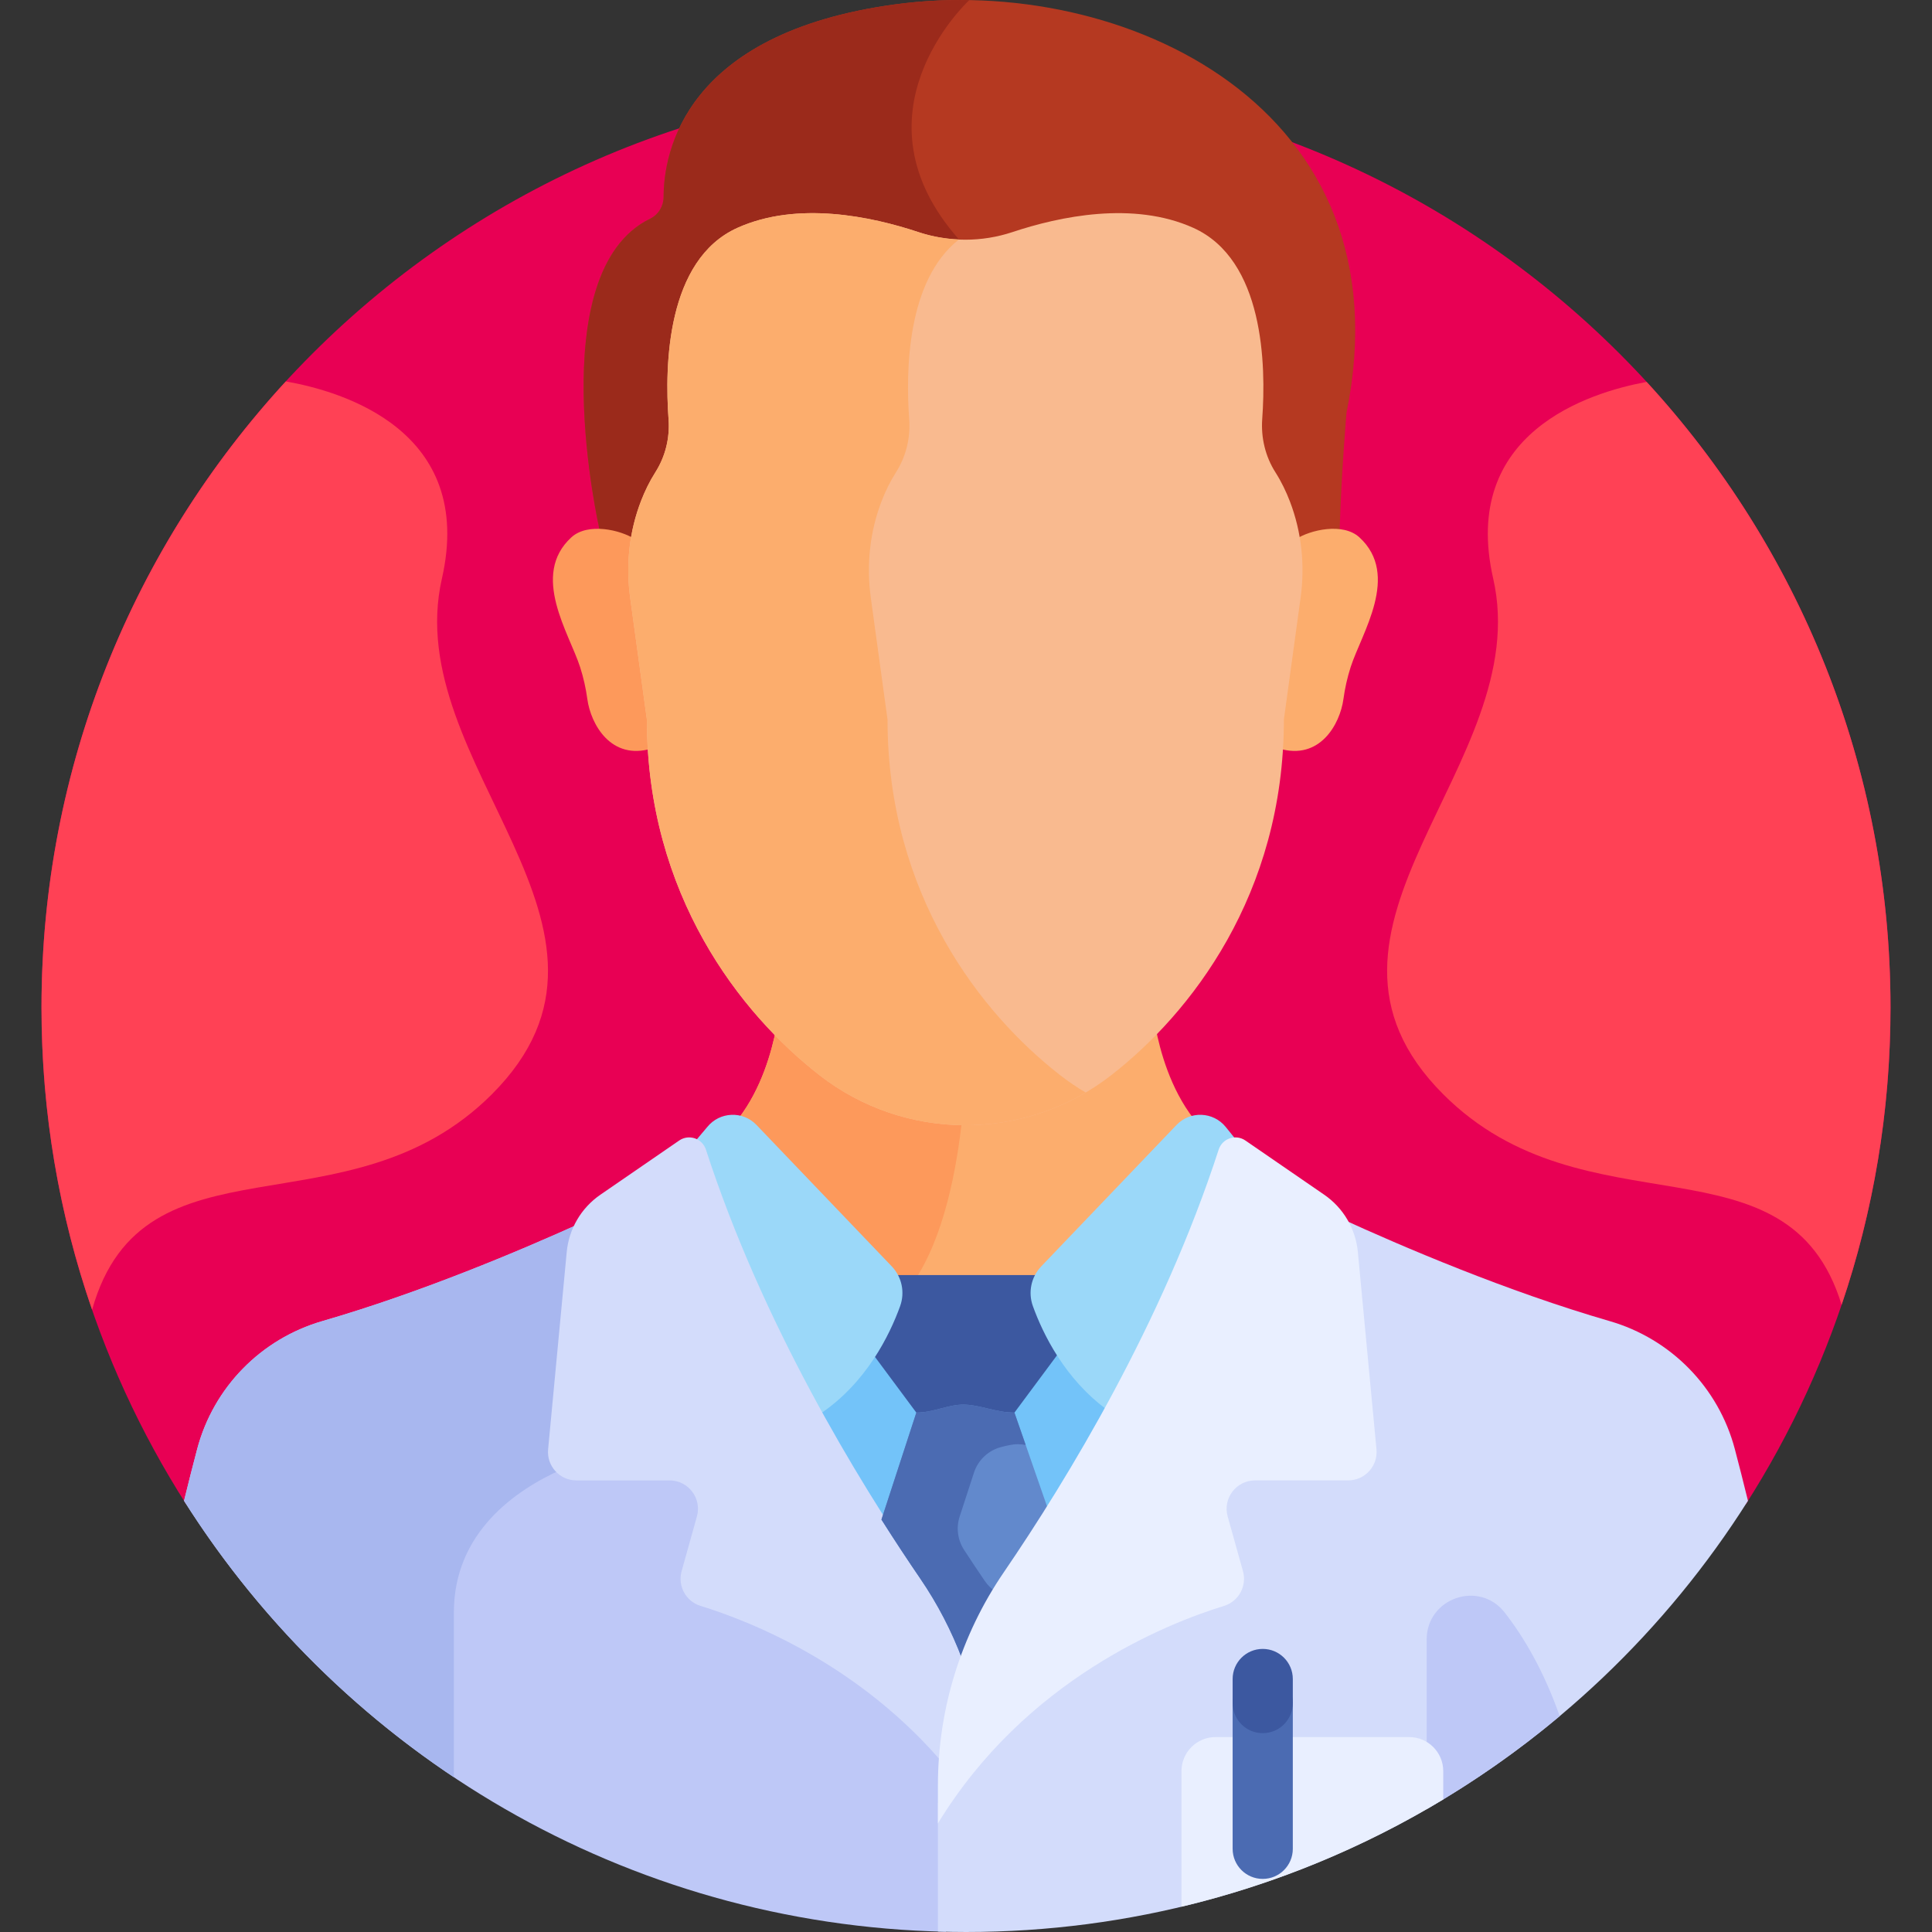
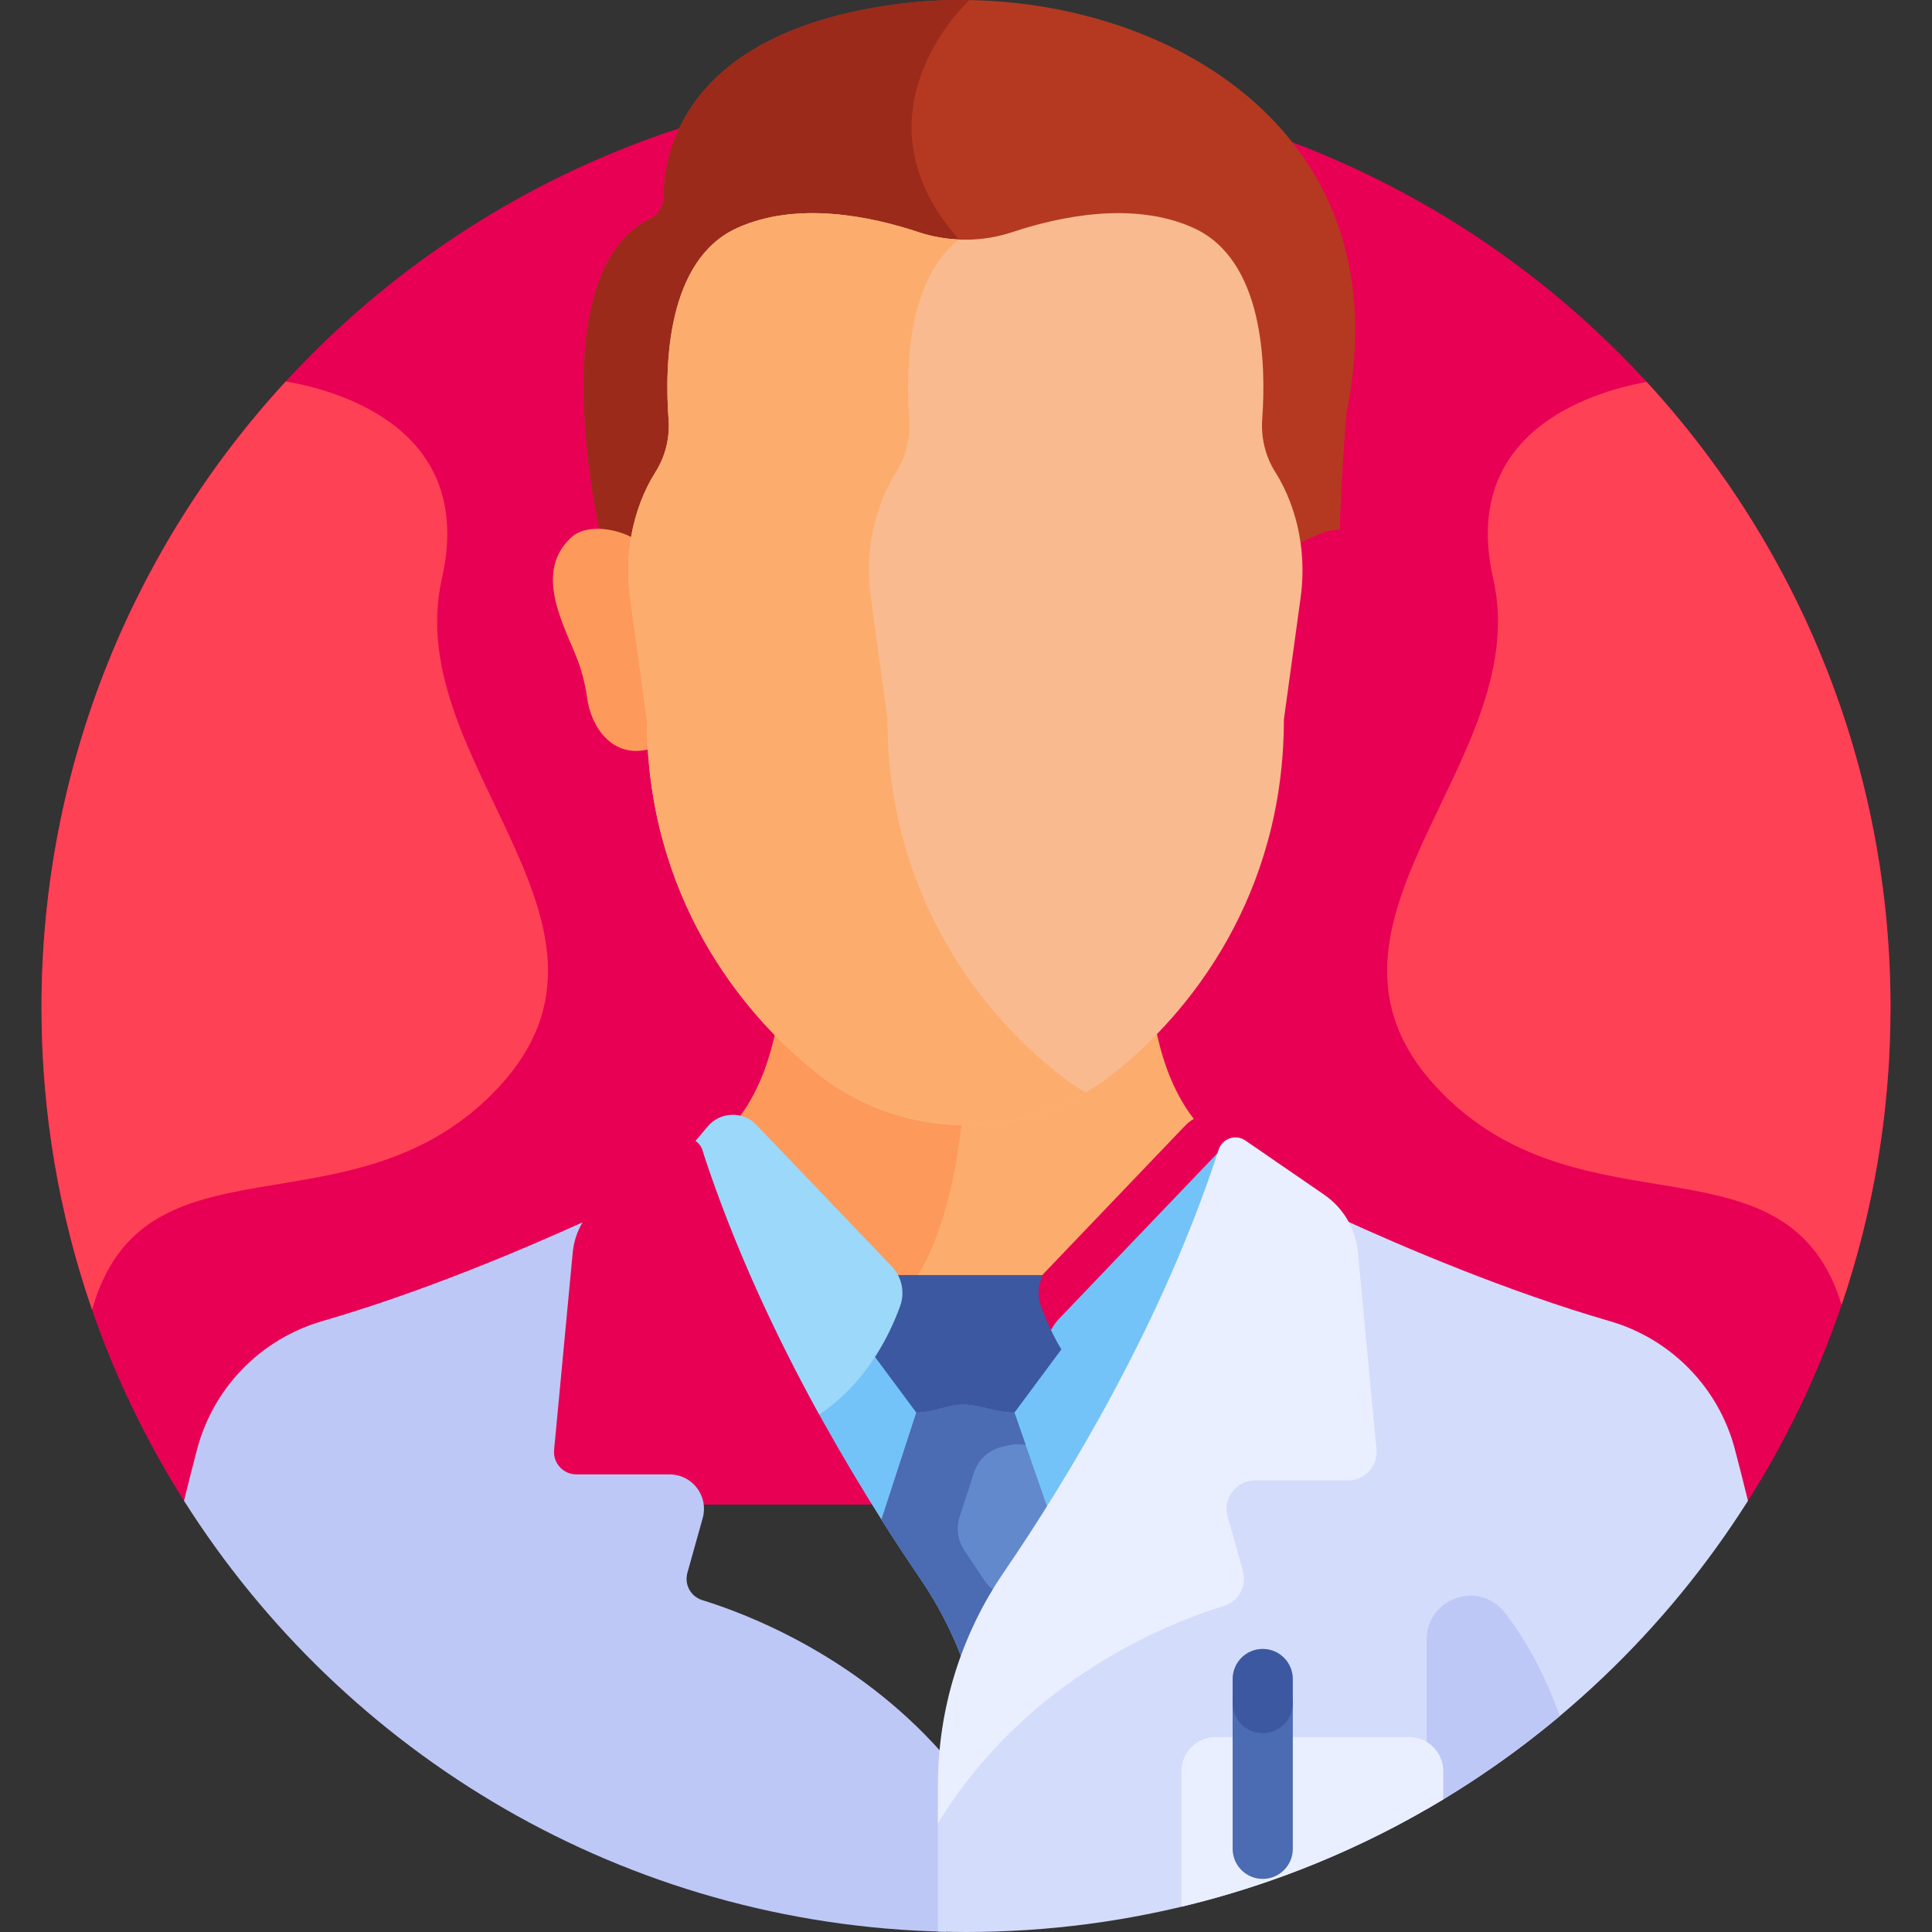
<svg xmlns="http://www.w3.org/2000/svg" id="Layer_1" enable-background="new 0 0 512 512" height="512" viewBox="0 0 512 512" width="512">
  <rect x="0" y="0" width="512" height="512" fill="#333333" stroke="none" />
  <g>
    <path d="m462.607 398.727c24.305-38.041 38.395-83.238 38.395-131.729 0-135.311-109.692-245.002-245.002-245.002-135.311 0-245.002 109.691-245.002 245.002 0 48.49 14.09 93.688 38.395 131.729z" fill="#e80054" />
    <path d="m186.124 424.054c-3.088-.95-4.823-4.139-3.951-7.261l4.052-14.487c.775-2.773.222-5.678-1.518-7.97-1.74-2.293-4.389-3.609-7.267-3.609h-24.69c-1.691 0-3.249-.688-4.388-1.939-1.138-1.251-1.678-2.867-1.519-4.551l4.933-52.298c.271-2.873 1.179-5.597 2.614-8.009-17.1 7.749-43.175 18.699-68.983 26.181-16.238 4.708-28.839 17.571-33.157 33.917-1.096 4.149-2.265 8.728-3.48 13.698 42.524 67.267 116.884 112.395 201.915 114.206v-56.657c-.536 3.008-.938 6.041-1.202 9.091-22.946-25.798-51.744-36.738-63.359-40.312z" fill="#bec8f7" />
-     <path d="m120.279 427.331c0-21.239 16.388-32.504 28.691-37.969-.212-.177-.418-.364-.608-.573-1.138-1.251-1.678-2.867-1.519-4.551l4.933-52.298c.271-2.873 1.179-5.598 2.614-8.01-17.1 7.749-43.175 18.699-68.983 26.181-16.238 4.708-28.839 17.571-33.157 33.917-1.096 4.149-2.265 8.728-3.48 13.698 18.43 29.153 42.843 54.144 71.51 73.256-.001-15.113-.001-31.07-.001-43.651z" fill="#a8b7ef" />
    <g>
      <path d="m280.683 349.469c-.828.866-1.514 1.829-2.054 2.857-16.841 0-29.535 0-44.92 0-.54-1.028-1.226-1.991-2.054-2.857l-43.393-45.365c-.615.564-1.218 1.109-1.796 1.618 15.151 46.207 40.436 87.774 57.434 112.648 4.573 6.693 8.289 13.875 11.119 21.377 2.832-7.501 6.544-14.684 11.117-21.377 17.11-25.039 42.623-66.99 57.738-113.564.048-.148.107-.287.167-.426-.04-.036-.082-.076-.122-.113z" fill="#73c3f9" />
    </g>
    <g>
      <path d="m198.145 298.232 37.359 39.057c.697.729 1.275 1.54 1.73 2.406h37.83c.455-.866 1.033-1.677 1.73-2.406l37.358-39.057c.669-.7 1.424-1.261 2.226-1.697-6.231-8.01-8.975-18.141-10.133-24.247-3.958 4.047-7.969 7.584-11.854 10.601-11 8.542-24.575 13.182-38.556 13.182s-27.556-4.64-38.556-13.182c-3.796-2.947-7.71-6.395-11.579-10.326-1.182 6.103-3.919 15.983-9.996 23.856.884.45 1.712 1.051 2.441 1.813z" fill="#fcad6d" />
      <path d="m255.018 296.053c-13.691-.178-26.952-4.79-37.737-13.165-3.796-2.947-7.71-6.395-11.58-10.326-1.182 6.103-3.919 15.984-9.996 23.856.883.45 1.711 1.051 2.44 1.813l37.359 39.057c.697.729 1.275 1.54 1.73 2.406h4.905c8.004-11.769 11.424-29.771 12.879-43.641z" fill="#fd995b" />
    </g>
    <path d="m275.852 346.137c-.99-2.744-.756-5.727.559-8.231h-20.755-19.798c1.315 2.504 1.55 5.487.559 8.231-1.179 3.267-3.011 7.502-5.685 11.92l12.105 16.301h25.999l12.432-16.742c-2.53-4.258-4.277-8.321-5.416-11.479z" fill="#3c58a0" />
-     <path d="m293.551 373.727c11.165-20.395 22.233-43.994 30.324-68.922.537-1.655 1.867-2.766 3.388-3.136l-2.425-3.003c-3.293-4.079-9.421-4.337-13.045-.548l-35.849 37.478c-2.686 2.807-3.538 6.886-2.219 10.54 2.628 7.282 8.441 19.338 19.826 27.591z" fill="#9bd8f9" />
    <path d="m186.162 304.805c8.24 25.388 19.569 49.395 30.943 70.045 12.459-8.246 18.689-21.096 21.438-28.714 1.319-3.654.466-7.733-2.219-10.54l-35.849-37.478c-3.624-3.789-9.751-3.531-13.045.548l-3.114 3.687c.833.564 1.502 1.395 1.846 2.452z" fill="#9bd8f9" />
    <g>
-       <path d="m256.081 440.749c-2.898-8.469-6.926-16.561-12.034-24.036-16.883-24.707-42.057-66.102-56.972-112.058-.964-2.97-4.51-4.177-7.083-2.408l-20.887 14.366c-5.073 3.489-8.338 9.047-8.917 15.177l-4.933 52.298c-.417 4.417 3.058 8.235 7.494 8.235h24.69c4.983 0 8.591 4.755 7.249 9.554l-4.051 14.487c-1.098 3.926 1.121 8.017 5.017 9.215 13.24 4.072 42.486 15.615 65.157 42.775.453-9.442 2.234-18.732 5.27-27.605z" fill="#d3dcfb" />
-     </g>
+       </g>
    <path d="m268.836 374.358c-4.889 0-9.229-2.126-13.582-2.126-3.985 0-7.98 2.126-12.417 2.126l-9.242 28.352c3.645 5.753 7.121 11 10.306 15.66 4.573 6.693 8.289 13.875 11.119 21.377 2.832-7.501 6.544-14.685 11.117-21.377 3.604-5.273 7.583-11.306 11.756-17.965z" fill="#6289cc" />
    <path d="m260.966 418.948c-.036-.053-.071-.105-.107-.158-1.696-2.482-3.498-5.178-5.376-8.066-1.698-2.612-2.131-5.854-1.166-8.815l3.799-11.654c1.09-3.343 3.813-5.896 7.217-6.777 1.491-.386 2.946-.748 4.399-.748.693 0 1.386.081 2.082.191l-2.978-8.565c-4.889 0-9.229-2.126-13.582-2.126-3.985 0-7.98 2.126-12.417 2.126l-9.242 28.352c3.645 5.753 7.121 11 10.305 15.66 4.573 6.693 8.289 13.875 11.119 21.377 2.351-6.227 5.317-12.229 8.87-17.918-1.108-.726-2.109-1.68-2.923-2.879z" fill="#4b6bb2" />
    <path d="m459.75 384.027c-4.319-16.345-16.918-29.207-33.156-33.915-27.268-7.906-54.836-19.682-71.799-27.465 1.923 2.71 3.144 5.895 3.465 9.293l4.933 52.298c.158 1.684-.381 3.3-1.519 4.551s-2.697 1.939-4.388 1.939h-24.69c-2.878 0-5.527 1.315-7.267 3.609-1.74 2.292-2.293 5.198-1.518 7.97l4.051 14.487c.873 3.122-.862 6.311-3.95 7.262-14.609 4.492-50.131 18.528-73.76 53.717h-1.595v34.105c2.473.074 4.951.122 7.442.122 87.243 0 163.823-45.608 207.231-114.273-1.214-4.971-2.384-9.551-3.48-13.7z" fill="#d3dcfb" />
    <path d="m398.745 427.323c-6.765-8.652-20.659-3.828-20.659 7.155v44.969c12.485-7.192 24.28-15.448 35.253-24.653-4.225-11.985-9.46-20.905-14.594-27.471z" fill="#bec8f7" />
    <path d="m265.989 416.713c16.883-24.707 42.057-66.102 56.973-112.058.964-2.97 4.51-4.177 7.082-2.408l20.887 14.366c5.073 3.489 8.338 9.047 8.917 15.177l4.933 52.298c.417 4.417-3.058 8.234-7.494 8.234h-24.69c-4.983 0-8.591 4.755-7.25 9.555l4.051 14.487c1.098 3.926-1.121 8.017-5.017 9.215-15.441 4.749-52.665 19.639-75.823 57.643v-10.089c0-20.134 6.071-39.795 17.431-56.42z" fill="#e9efff" />
    <path d="m373.448 460.341h-51.317c-4.985 0-9.027 4.042-9.027 9.027v35.926c24.8-5.921 48.138-15.604 69.371-28.428v-7.498c0-4.985-4.042-9.027-9.027-9.027z" fill="#e9efff" />
    <g>
      <path d="m334.635 497.928c-4.403 0-7.973-3.57-7.973-7.973v-38.624c0-4.404 3.57-7.973 7.973-7.973s7.973 3.57 7.973 7.973v38.624c.001 4.403-3.569 7.973-7.973 7.973z" fill="#4b6bb2" />
    </g>
    <g>
      <path d="m334.635 459.304c-4.403 0-7.973-3.57-7.973-7.973v-6.38c0-4.403 3.57-7.973 7.973-7.973s7.973 3.57 7.973 7.973v6.38c.001 4.403-3.569 7.973-7.973 7.973z" fill="#3c58a0" />
    </g>
    <path d="m237.193 1.162c-55.983 7.628-61.303 39.368-61.328 51.014-.005 2.442-1.358 4.706-3.554 5.774-29.12 14.166-13.42 82.441-13.42 82.441 2.924.195 8.111 3.506 10.394 4.611.559-3.479 1.472-9.03 2.76-12.341.982-2.523 2.21-5.072 3.744-7.48 2.663-4.178 3.876-9.106 3.514-14.034-1.047-14.244-.542-40.183 18.259-48.643 15.928-7.167 33.34-3.017 45.799 1.127 8.091 2.691 16.857 2.691 24.948 0 12.46-4.143 29.871-8.293 45.799-1.127 18.747 8.435 19.302 34.24 18.268 48.521-.36 4.965.821 9.945 3.504 14.155 1.584 2.485 2.841 5.121 3.839 7.723 1.24 3.235 2.122 8.704 2.667 12.098 2.878-1.394 9.117-5.039 12.635-4.541.431-14.929 1.809-31.023 1.809-31.023 16.592-81.254-59.359-116.488-119.637-108.275z" fill="#b53921" />
    <path d="m256.879.025c-6.652-.115-13.259.262-19.686 1.137-55.983 7.628-61.303 39.369-61.328 51.014-.005 2.442-1.358 4.706-3.554 5.774-29.12 14.166-13.42 82.441-13.42 82.441 2.924.195 8.111 3.506 10.394 4.611.559-3.479 1.471-9.031 2.76-12.341.982-2.523 2.21-5.072 3.744-7.48 2.663-4.178 3.876-9.107 3.514-14.034-1.047-14.243-.542-40.183 18.259-48.643 15.928-7.167 33.34-3.017 45.799 1.127 4.064 1.351 8.298 2.022 12.531 2.016-.546-.742-1.119-1.476-1.754-2.192-29.301-33.066 1.72-62.478 2.741-63.43z" fill="#9b2a1b" />
-     <path d="m360.252 142.399c-4.36-3.996-13.046-1.97-16.801.476.823 5.123.87 10.364.159 15.54l-4.432 32.276c0 2.602-.082 5.154-.233 7.663 10.806 3.259 16.174-6.442 17.078-13.1.389-2.866 1.026-5.691 1.908-8.447 2.875-8.977 13.245-24.397 2.321-34.408z" fill="#fcad6d" />
    <path d="m151.42 142.399c4.36-3.996 13.046-1.97 16.801.476-.823 5.123-.87 10.364-.159 15.54l4.432 32.276c0 2.602.082 5.154.233 7.663-10.806 3.259-16.174-6.442-17.078-13.1-.389-2.866-1.025-5.691-1.908-8.447-2.876-8.977-13.245-24.397-2.321-34.408z" fill="#fd995b" />
    <path d="m341.846 132.903c-.997-2.602-2.255-5.238-3.839-7.723-2.683-4.21-3.864-9.19-3.504-14.155 1.035-14.281.48-42.211-18.267-50.647-15.927-7.167-35.464-3.017-47.924 1.126-8.091 2.691-16.861 2.691-24.953 0-12.459-4.143-31.996-8.292-47.923-1.126-18.801 8.46-19.305 36.526-18.259 50.769.362 4.927-.851 9.856-3.514 14.034-1.535 2.408-2.762 4.956-3.744 7.479-3.185 8.183-4.114 17.058-2.921 25.748l4.433 32.283c0 46.412 24.775 77.958 45.849 94.323 11 8.542 24.575 13.182 38.556 13.182s27.556-4.64 38.556-13.182c21.074-16.365 45.85-47.911 45.85-94.323l4.432-32.276c1.18-8.605.284-17.392-2.828-25.512z" fill="#f9ba8f" />
    <g>
      <path d="m281.054 285.014c-21.074-16.365-45.849-47.911-45.849-94.323l-4.433-32.283c-1.193-8.69-.264-17.565 2.921-25.748.982-2.523 2.21-5.071 3.744-7.479 2.663-4.178 3.876-9.107 3.514-14.034-.943-12.828-.62-36.862 13.188-47.693-3.647-.156-7.277-.785-10.78-1.95-12.459-4.143-31.996-8.292-47.923-1.126-18.801 8.459-19.305 36.526-18.259 50.769.362 4.927-.851 9.856-3.514 14.034-1.535 2.408-2.762 4.957-3.744 7.479-3.185 8.183-4.114 17.058-2.921 25.748l4.433 32.283c0 46.412 24.775 77.958 45.849 94.323 11 8.542 24.575 13.182 38.556 13.182 11.273 0 22.279-3.021 31.887-8.667-2.308-1.356-4.538-2.86-6.669-4.515z" fill="#fcad6d" />
    </g>
    <g fill="#ff4155">
      <path d="m436.372 101.208c-15.188 2.787-49.471 13.421-40.659 52.123 11.233 49.333-57.14 92.765-13.238 136.667 37.786 37.786 91.372 9.328 105.57 55.802 8.397-24.73 12.957-51.233 12.957-78.802 0-63.946-24.508-122.161-64.63-165.79z" />
      <path d="m117.11 153.331c8.95-39.309-26.562-49.664-41.364-52.25-40.192 43.643-64.748 101.909-64.748 165.917 0 28.055 4.725 55.003 13.408 80.105 13.598-48.29 67.812-18.975 105.942-57.106 43.902-43.901-24.471-87.333-13.238-136.666z" />
    </g>
  </g>
</svg>